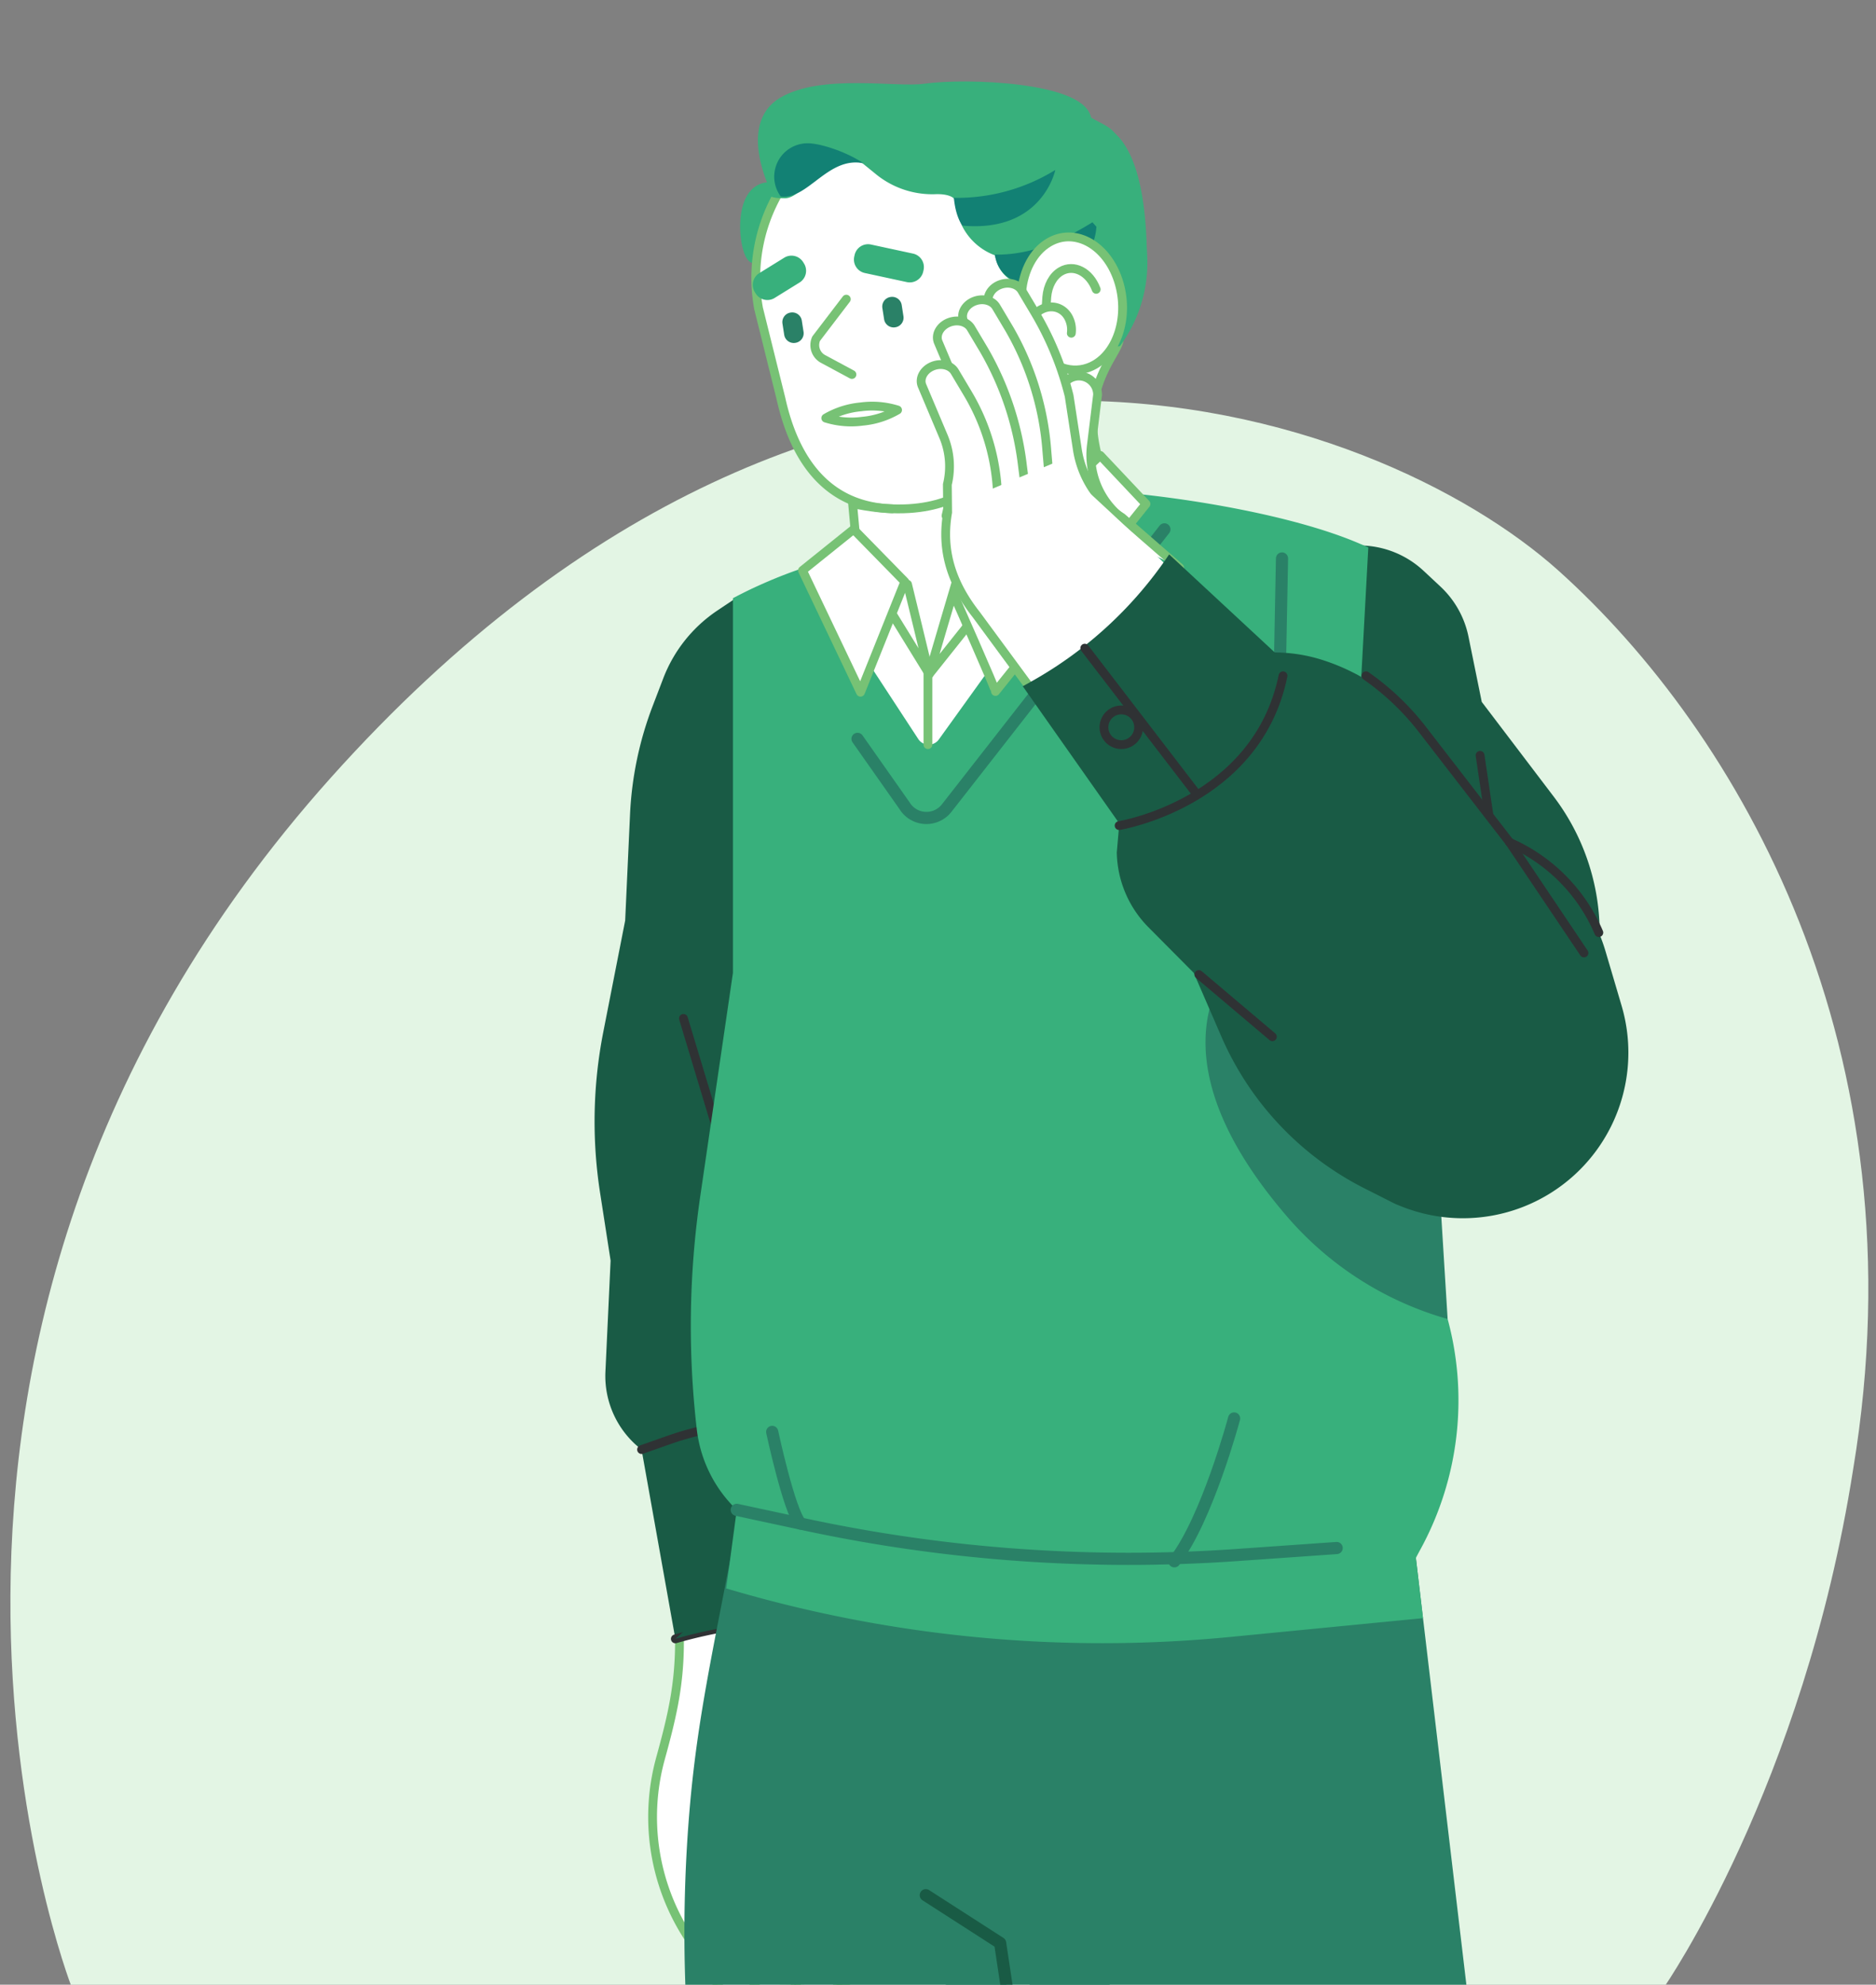
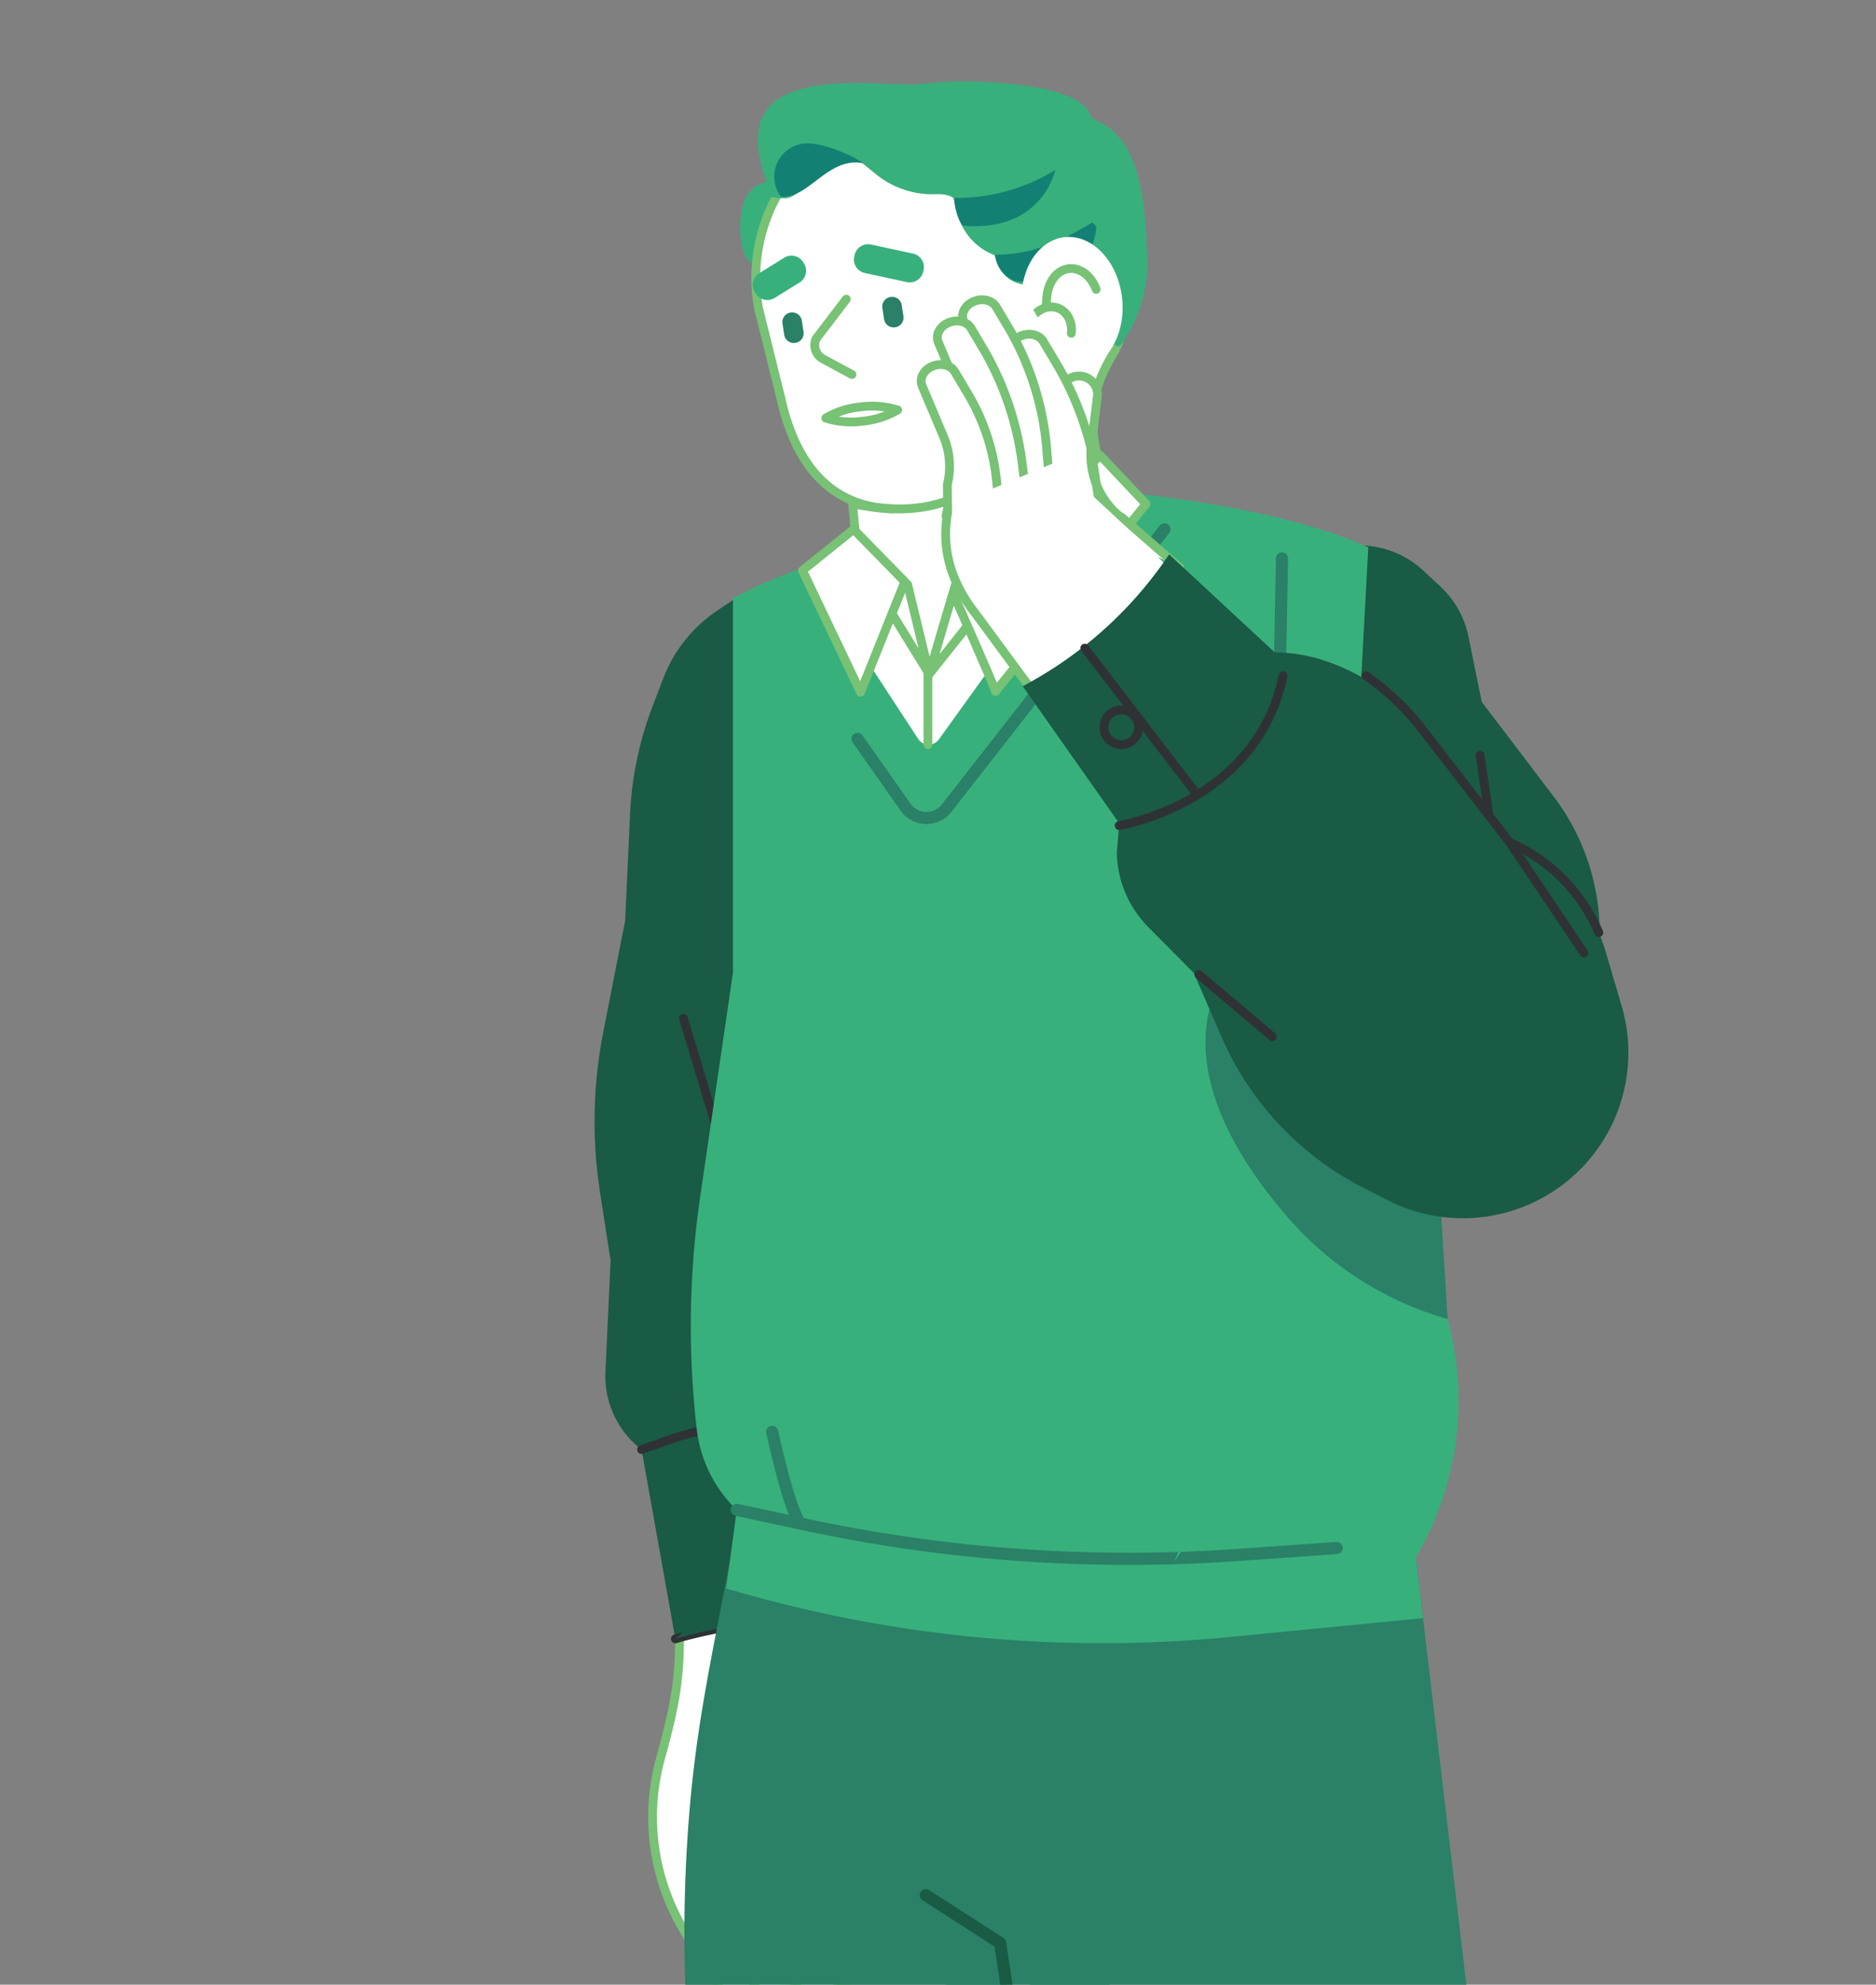
<svg xmlns="http://www.w3.org/2000/svg" width="679" height="718" viewBox="0 0 679 718">
  <rect x="0" y="0" width="679" height="718" fill="#808080" stroke="none" />
  <defs>
    <clipPath id="clip-path">
      <rect id="Rettangolo_31" data-name="Rettangolo 31" width="682" height="717.81" fill="none" />
    </clipPath>
    <clipPath id="clip-path-2">
      <rect id="Rettangolo_12" data-name="Rettangolo 12" width="396.113" height="1247.654" fill="none" />
    </clipPath>
    <clipPath id="clip-_01-coach-healtharea-MouthWash_new">
      <rect width="679" height="718" />
    </clipPath>
  </defs>
  <g id="_01-coach-healtharea-MouthWash_new" data-name="01-coach-healtharea-MouthWash_new" clip-path="url(#clip-_01-coach-healtharea-MouthWash_new)">
    <g id="Raggruppa_67" data-name="Raggruppa 67" transform="translate(-1 1)">
      <g id="Raggruppa_66" data-name="Raggruppa 66" clip-path="url(#clip-path)">
-         <path id="Tracciato_889" data-name="Tracciato 889" d="M26.91,717.81s-90.3-231.8,93.8-437.43,379.47-133.23,444.42-74.89,131.95,172.6,106.6,325.05c-18.01,114.87-68.37,187.27-68.37,187.27Z" fill="#e3f5e4" />
-       </g>
+         </g>
    </g>
    <g id="Raggruppa_39" data-name="Raggruppa 39" transform="translate(215.201 29.561)">
      <g id="Raggruppa_37" data-name="Raggruppa 37" transform="translate(0 -0.002)" clip-path="url(#clip-path-2)">
        <path id="Tracciato_322" data-name="Tracciato 322" d="M343.525,1232.6l-5.473-31.412-30.473-1.977-5.611.372-5.741-.372-29.785,1.977,3.81,21.866-19.506-2.456s7.931,49.464,8.3,58.872l.221,7.146a12.788,12.788,0,0,0,.189,5.177,16.668,16.668,0,0,0,15.6,12.411h42.474l-8.651-17.588h67.178l16.025-8.072c-47.355-9.93-46.538-34.328-48.562-45.943" transform="translate(-11.941 -57.108)" fill="#195b45" />
        <path id="Tracciato_323" data-name="Tracciato 323" d="M170.775,807.246l57.64,392.43H380.3L303.224,548.5l-149.1,1.069" transform="translate(-7.34 -26.119)" fill="#2a8167" />
        <path id="Tracciato_324" data-name="Tracciato 324" d="M89.439,680.707l-6.086-19.2,3.809-36.134s3.719-33.527.118-44.532l1.23-57.867L26.653,535.9l4.973,46.746c.894,19.823-2.2,32.456-6.865,49.386A79.8,79.8,0,0,0,34.4,695.318l10.847,17.393c2.99,4.8,7.951,9.945,13.8,8.051a31.192,31.192,0,0,0,12.609-8.9l14.621-17.135a14.24,14.24,0,0,0,3.167-14.024" transform="translate(-1.048 -24.904)" fill="#fff" />
        <path id="Tracciato_325" data-name="Tracciato 325" d="M89.439,680.707l-6.086-19.2,3.809-36.134s3.719-33.527.118-44.532l1.23-57.867L26.653,535.9l4.973,46.746c.894,19.823-2.2,32.456-6.865,49.386A79.8,79.8,0,0,0,34.4,695.318l10.847,17.393c2.99,4.8,7.951,9.945,13.8,8.051a31.192,31.192,0,0,0,12.609-8.9l14.621-17.135A14.24,14.24,0,0,0,89.439,680.707Z" transform="translate(-1.048 -24.904)" fill="none" stroke="#77c275" stroke-linecap="round" stroke-linejoin="round" stroke-width="3.187" />
        <path id="Tracciato_326" data-name="Tracciato 326" d="M29.03,519.11,17.008,503.778A33.573,33.573,0,0,1,3.926,475.595L5.8,435.411,1.984,410.824a167.835,167.835,0,0,1,1.164-58.078L11.073,312.4,12.833,274a125.613,125.613,0,0,1,8.173-39.166l3.855-10.068a51.769,51.769,0,0,1,19.516-24.486l6.1-4.087a51.765,51.765,0,0,1,26.563-8.72L102.5,347.864l6.179,159.52Z" transform="translate(0 -8.926)" fill="#195b45" />
        <line id="Linea_34" data-name="Linea 34" x2="11.489" y2="38.085" transform="translate(32.164 338.867)" fill="#195b45" />
        <line id="Linea_35" data-name="Linea 35" x2="11.489" y2="38.085" transform="translate(32.164 338.867)" fill="none" stroke="#2f3234" stroke-linecap="round" stroke-linejoin="round" stroke-width="3.187" />
        <path id="Tracciato_327" data-name="Tracciato 327" d="M17.858,519.121l10.135-3.559a104.367,104.367,0,0,1,62.991-1.949l16.769,4.746-1.585,65.02A170.8,170.8,0,0,0,30.088,587.6" transform="translate(-0.85 -24.27)" fill="#195b45" />
        <path id="Tracciato_328" data-name="Tracciato 328" d="M17.858,519.121l10.135-3.559a104.367,104.367,0,0,1,62.991-1.949l16.769,4.746-1.585,65.02A170.8,170.8,0,0,0,30.088,587.6" transform="translate(-0.85 -24.27)" fill="none" stroke="#2f3234" stroke-linecap="round" stroke-linejoin="round" stroke-width="3.187" />
        <path id="Tracciato_329" data-name="Tracciato 329" d="M108.365,518.794l-1.585,65.02A170.8,170.8,0,0,0,30.7,588.032" transform="translate(-1.462 -24.705)" fill="#195b45" />
        <line id="Linea_36" data-name="Linea 36" x1="10.009" y1="69.122" transform="translate(46.99 488.084)" fill="none" stroke="#195b45" stroke-linecap="round" stroke-linejoin="round" stroke-width="3.187" />
        <path id="Tracciato_330" data-name="Tracciato 330" d="M51.612,547.21a6.647,6.647,0,1,1-9.4.122A6.647,6.647,0,0,1,51.612,547.21Z" transform="translate(-1.92 -25.968)" fill="none" stroke="#195b45" stroke-linecap="round" stroke-linejoin="round" stroke-width="3.187" />
        <path id="Tracciato_331" data-name="Tracciato 331" d="M40.6,688.136,62.833,726.19a5.873,5.873,0,0,0,3.741,2.757l3.07.713a5.872,5.872,0,0,0,6.5-8.5L55.735,687.348" transform="translate(-1.933 -32.732)" fill="#fff" />
        <path id="Tracciato_332" data-name="Tracciato 332" d="M40.6,688.136,62.833,726.19a5.873,5.873,0,0,0,3.741,2.757l3.07.713a5.872,5.872,0,0,0,6.5-8.5L55.735,687.348" transform="translate(-1.933 -32.732)" fill="none" stroke="#77c275" stroke-linecap="round" stroke-linejoin="round" stroke-width="3.187" />
        <path id="Tracciato_333" data-name="Tracciato 333" d="M54.286,684.388l22.237,38.054a5.874,5.874,0,0,0,3.741,2.757l3.07.713a5.872,5.872,0,0,0,6.5-8.5L67.509,675.784" transform="translate(-2.585 -32.181)" fill="#fff" />
        <path id="Tracciato_334" data-name="Tracciato 334" d="M54.286,684.388l22.237,38.054a5.874,5.874,0,0,0,3.741,2.757l3.07.713a5.872,5.872,0,0,0,6.5-8.5L67.509,675.784" transform="translate(-2.585 -32.181)" fill="none" stroke="#77c275" stroke-linecap="round" stroke-linejoin="round" stroke-width="3.187" />
        <path id="Tracciato_335" data-name="Tracciato 335" d="M69.318,677.365l15.576,36.313a5.875,5.875,0,0,0,3.141,3.427l2.874,1.291a5.872,5.872,0,0,0,8.018-7.084l-13.9-45.153" transform="translate(-3.301 -31.723)" fill="#fff" />
        <path id="Tracciato_336" data-name="Tracciato 336" d="M69.318,677.365l15.576,36.313a5.875,5.875,0,0,0,3.141,3.427l2.874,1.291a5.872,5.872,0,0,0,8.018-7.084l-13.9-45.153" transform="translate(-3.301 -31.723)" fill="none" stroke="#77c275" stroke-linecap="round" stroke-linejoin="round" stroke-width="3.187" />
        <path id="Tracciato_337" data-name="Tracciato 337" d="M63.436,1208.98l-2.425-19.1,10.09,32.171c-5.649,24.441,6.692,55-40.5,59.543l-14.458.671a11.622,11.622,0,0,0-10.27,6.724,11.019,11.019,0,0,0,10.14,15.331H169.9a15.862,15.862,0,0,0,15.549-12.725l-8.689-82.613Z" transform="translate(-0.237 -56.664)" fill="#195b45" />
        <path id="Tracciato_338" data-name="Tracciato 338" d="M186.886,644.01l4.012-97.558L55.206,538.871l-3.537,16.621c-7.953,41.247-12.543,62.162-15.328,91.569a527.913,527.913,0,0,0-1.75,69.882l18.34,480.982H196.1Z" transform="translate(-1.627 -25.661)" fill="#2a8167" />
        <path id="Tracciato_339" data-name="Tracciato 339" d="M281.269,178.6l9.173-2.435a34.094,34.094,0,0,1,23,9.17l6.108,5.7A34.1,34.1,0,0,1,329.7,209.166l4.8,23.588L360.529,267a81.692,81.692,0,0,1,16.637,47.619l.421,18.867-96.142-14.3Z" transform="translate(-13.395 -8.388)" fill="#195b45" />
        <path id="Tracciato_340" data-name="Tracciato 340" d="M97.094,149.891l2.432,26.218,5.549,75.329s65.612-.91,66.153-1.99-20-93.61-20-93.61Z" transform="translate(-4.624 -7.136)" fill="#fff" />
        <path id="Tracciato_341" data-name="Tracciato 341" d="M97.094,149.891l2.432,26.218,5.549,75.329s65.612-.91,66.153-1.99-20-93.61-20-93.61Z" transform="translate(-4.624 -7.136)" fill="none" stroke="#77c275" stroke-linecap="round" stroke-linejoin="round" stroke-width="3.187" />
        <path id="Tracciato_342" data-name="Tracciato 342" d="M91.584,203.421l.574.945L118.9,245.219a4.514,4.514,0,0,0,7.365.267l64.485-89.636c25.726,2.124,64.137,8.472,87.854,18.665l3.186,1.369L275.382,293.7l29.191,65.41-5.782,55.68,11.026,37.827a112.508,112.508,0,0,1-9.2,85.826c-.622,1.128-1.166,2.148-1.612,3.033l2.578,21.782-69.723,6.8A477.5,477.5,0,0,1,49.4,552.505l3.8-28.428a47.945,47.945,0,0,1-14.461-29.118l-.024-.2a323.919,323.919,0,0,1,1.272-84.085c5.2-35.566,11.829-80.835,11.829-80.835V194.272a172.482,172.482,0,0,1,31.039-12.725l2.239-.672" transform="translate(-1.742 -7.42)" fill="#38b07c" />
        <line id="Linea_37" data-name="Linea 37" x1="0.65" y2="33.798" transform="translate(248.157 172.474)" fill="#38b07c" />
        <line id="Linea_38" data-name="Linea 38" x1="0.65" y2="33.798" transform="translate(248.157 172.474)" fill="none" stroke="#2a8167" stroke-linecap="round" stroke-linejoin="round" stroke-width="4.398" />
        <path id="Tracciato_343" data-name="Tracciato 343" d="M99.932,245.833l17.03,24.21a9.3,9.3,0,0,0,15.233.839l78.81-100.841" transform="translate(-4.759 -8.096)" fill="none" stroke="#2a8167" stroke-linecap="round" stroke-linejoin="round" stroke-width="4.398" />
        <path id="Tracciato_344" data-name="Tracciato 344" d="M283.567,296.561l-2.122-24L219.53,215.974a94.617,94.617,0,0,1-11.065,13.182c4.053,23.75,13.845,60.252,37.506,94.068,0,0-41.964,32.144,14.858,97.915A119.892,119.892,0,0,0,318.681,457.9l-5.923-95.933Z" transform="translate(-9.928 -10.284)" fill="#2a8167" />
        <path id="Tracciato_345" data-name="Tracciato 345" d="M398.556,1307.624H313.762c-6.589,0-11.931-5.8-11.931-12.951,0-6.36,4.253-11.778,10.038-12.788l21.033-3.669a135.17,135.17,0,0,1,46.514,0l21.033,3.669c5.784,1.01,10.038,6.427,10.038,12.788,0,7.152-5.342,12.951-11.931,12.951" transform="translate(-14.374 -60.775)" fill="#195b45" />
        <path id="Tracciato_346" data-name="Tracciato 346" d="M198.88,1014.217c-1.31-10.707-46.1-308.053-46.1-308.053l-26.908-17.3" transform="translate(-5.994 -32.804)" fill="#2a8167" />
        <path id="Tracciato_347" data-name="Tracciato 347" d="M198.88,1014.217c-1.31-10.707-46.1-308.053-46.1-308.053l-26.908-17.3" transform="translate(-5.994 -32.804)" fill="none" stroke="#195b45" stroke-linecap="round" stroke-linejoin="round" stroke-width="4.398" />
        <path id="Tracciato_348" data-name="Tracciato 348" d="M71.176,45.437a13.327,13.327,0,0,0-5.5,6.235C63.516,56.841,63.04,64.62,60.827,65.8c-4.054,2.163-8.717-30.272,8.75-25.407" transform="translate(-2.717 -1.898)" fill="#38b07c" />
        <path id="Tracciato_349" data-name="Tracciato 349" d="M71.176,45.437a13.327,13.327,0,0,0-5.5,6.235C63.516,56.841,63.04,64.62,60.827,65.8c-4.054,2.163-8.717-30.272,8.75-25.407" transform="translate(-2.717 -1.898)" fill="none" stroke="#38b07c" stroke-linecap="round" stroke-linejoin="round" stroke-width="3.299" />
        <path id="Tracciato_350" data-name="Tracciato 350" d="M180.993,145.721l4.116-9.46c-7-25.544,7.3-37.329,7.661-42.664l4.788-13.829-4.529-2.447,3.717,1.609c1.209-7,2.977-15.821,1.519-23.487-4.624-24.308-19.021-43.939-43.3-48.721a61.036,61.036,0,0,0-24.1.088,60.926,60.926,0,0,0-21.7,4.575A61.276,61.276,0,0,0,62.183,81.773l-.007,0,.043.238c.011.062.022.125.032.186l8.124,32.709c4.776,21.509,16.206,39.059,40.237,39.853" transform="translate(-2.917 -0.263)" fill="#fff" />
        <path id="Tracciato_351" data-name="Tracciato 351" d="M180.993,145.721l4.116-9.46c-7-25.544,7.3-37.329,7.661-42.664l4.788-13.829-4.529-2.447,3.717,1.609c1.209-7,2.977-15.821,1.519-23.487-4.624-24.308-19.021-43.939-43.3-48.721a61.036,61.036,0,0,0-24.1.088,60.926,60.926,0,0,0-21.7,4.575A61.276,61.276,0,0,0,62.183,81.773l-.007,0,.043.238c.011.062.022.125.032.186l8.124,32.709c4.776,21.509,16.206,39.059,40.237,39.853" transform="translate(-2.917 -0.263)" fill="none" stroke="#77c275" stroke-linecap="round" stroke-linejoin="round" stroke-width="3.187" />
        <path id="Tracciato_352" data-name="Tracciato 352" d="M101.5,183.167c.207.541,24.453,39.856,24.453,39.856-.135-.811-7.844-32.481-7.844-32.481Z" transform="translate(-4.834 -8.721)" fill="#fff" />
        <path id="Tracciato_353" data-name="Tracciato 353" d="M101.5,183.167c.207.541,24.453,39.856,24.453,39.856-.135-.811-7.844-32.481-7.844-32.481Z" transform="translate(-4.834 -8.721)" fill="none" stroke="#77c275" stroke-linecap="round" stroke-linejoin="round" stroke-width="3.187" />
        <path id="Tracciato_354" data-name="Tracciato 354" d="M151.161,192.928c-.207.541-23.984,30.315-23.984,30.315.135-.81,10.4-35.437,10.4-35.437Z" transform="translate(-6.057 -8.942)" fill="#fff" />
        <path id="Tracciato_355" data-name="Tracciato 355" d="M151.161,192.928c-.207.541-23.984,30.315-23.984,30.315.135-.81,10.4-35.437,10.4-35.437Z" transform="translate(-6.057 -8.942)" fill="none" stroke="#77c275" stroke-linecap="round" stroke-linejoin="round" stroke-width="3.187" />
        <path id="Tracciato_356" data-name="Tracciato 356" d="M189.51,141.944l16.569,17.568L151.6,227.355c.1-.682-15.252-35.359-15.252-35.359Z" transform="translate(-6.493 -6.758)" fill="#fff" />
        <path id="Tracciato_357" data-name="Tracciato 357" d="M189.51,141.944l16.569,17.568L151.6,227.355c.1-.682-15.252-35.359-15.252-35.359Z" transform="translate(-6.493 -6.758)" fill="none" stroke="#77c275" stroke-linecap="round" stroke-linejoin="round" stroke-width="3.187" />
        <path id="Tracciato_358" data-name="Tracciato 358" d="M102.11,12.344c-4.7-4.866-5.935,8.877-12.981,10.083C77.642,24.391,68.392,24.8,70.411,36.608c0,0-8.969,4.548,1.15,4.571,7.166.685,12.939-18.322,29.111-12.542l4.761,3.859a31.174,31.174,0,0,0,20.859,7.225c4.416-.2,8.532.878,8.727,4.07a20.637,20.637,0,0,0,13.866,18.252l1.008,3.032a12.041,12.041,0,0,0,.7,1.687c3.524,6.921,13.211,7.7,18.449,1.968l3.566-3.9,4.715,22.384,15.4,7.558,1.043-1.556a49.6,49.6,0,0,0,8.341-29.939l-.179-3.661c-.382-11.843-1.93-29.508-9.638-38.507l-1.734-1.79c-2.319-2.709-5.858-3.542-9.307-6.022C166.132,2.426,143.962.066,125.969,4.85Z" transform="translate(-3.179 -0.117)" fill="#38b07c" />
        <path id="Tracciato_359" data-name="Tracciato 359" d="M102.11,12.344c-4.7-4.866-5.935,8.877-12.981,10.083C77.642,24.391,68.392,24.8,70.411,36.608c0,0-8.969,4.548,1.15,4.571,7.166.685,12.939-18.322,29.111-12.542l4.761,3.859a31.174,31.174,0,0,0,20.859,7.225c4.416-.2,8.532.878,8.727,4.07a20.637,20.637,0,0,0,13.866,18.252l1.008,3.032a12.041,12.041,0,0,0,.7,1.687c3.524,6.921,13.211,7.7,18.449,1.968l3.566-3.9,4.715,22.384,15.4,7.558,1.043-1.556a49.6,49.6,0,0,0,8.341-29.939l-.179-3.661c-.382-11.843-1.93-29.508-9.638-38.507l-1.734-1.79c-2.319-2.709-5.858-3.542-9.307-6.022C166.132,2.426,143.962.066,125.969,4.85Z" transform="translate(-3.179 -0.117)" fill="none" stroke="#38b07c" stroke-linecap="round" stroke-linejoin="round" stroke-width="2.199" />
        <path id="Tracciato_360" data-name="Tracciato 360" d="M152.161,65.088h0c12.941.213,24.264-4.9,35.282-11.691l1.429,1.61s-.331,22.243-29.252,19.675a11.316,11.316,0,0,1-7.458-9.593" transform="translate(-7.246 -2.541)" fill="#128174" />
        <path id="Tracciato_361" data-name="Tracciato 361" d="M162.32,78.844c.657-7.71,4.189-14.606,9.9-17.93,9.014-5.249,20.042.394,24.631,12.6s1,26.361-8.011,31.61c-6.761,3.936-14.653,1.747-20.114-4.745" transform="translate(-7.73 -2.806)" fill="#fff" />
-         <path id="Tracciato_362" data-name="Tracciato 362" d="M162.32,78.844c.657-7.71,4.189-14.606,9.9-17.93,9.014-5.249,20.042.394,24.631,12.6s1,26.361-8.011,31.61c-6.761,3.936-14.653,1.747-20.114-4.745" transform="translate(-7.73 -2.806)" fill="none" stroke="#77c275" stroke-linecap="round" stroke-linejoin="round" stroke-width="3.187" />
        <path id="Tracciato_363" data-name="Tracciato 363" d="M189.729,78.491c-2.375-6.322-8.086-9.243-12.753-6.526-2.955,1.722-4.785,5.291-5.125,9.284l-.23,3.466" transform="translate(-8.173 -3.377)" fill="#fff" />
        <path id="Tracciato_364" data-name="Tracciato 364" d="M189.729,78.491c-2.375-6.322-8.086-9.243-12.753-6.526-2.955,1.722-4.785,5.291-5.125,9.284l-.23,3.466" transform="translate(-8.173 -3.377)" fill="none" stroke="#77c275" stroke-linecap="round" stroke-linejoin="round" stroke-width="3.187" />
        <path id="Tracciato_365" data-name="Tracciato 365" d="M180.548,95.063a9.5,9.5,0,0,0-1.266-6.127c-2.476-3.971-7.551-4.543-11.336-1.277" transform="translate(-7.998 -4.072)" fill="#fff" />
        <path id="Tracciato_366" data-name="Tracciato 366" d="M180.548,95.063a9.5,9.5,0,0,0-1.266-6.127c-2.476-3.971-7.551-4.543-11.336-1.277" transform="translate(-7.998 -4.072)" fill="none" stroke="#77c275" stroke-linecap="round" stroke-linejoin="round" stroke-width="3.187" />
        <path id="Tracciato_367" data-name="Tracciato 367" d="M95.094,82.6,84.186,96.883a5.706,5.706,0,0,0,2.293,7.238l10.651,5.73" transform="translate(-3.985 -3.932)" fill="#fff" />
        <path id="Tracciato_368" data-name="Tracciato 368" d="M95.094,82.6,84.186,96.883a5.706,5.706,0,0,0,2.293,7.238l10.651,5.73" transform="translate(-3.985 -3.932)" fill="none" stroke="#77c275" stroke-linecap="round" stroke-linejoin="round" stroke-width="3.187" />
        <path id="Tracciato_369" data-name="Tracciato 369" d="M119.7,66.82l-15.218-3.28a3.337,3.337,0,0,0-3.98,2.537l-.124.557a3.34,3.34,0,0,0,2.539,3.98L118.135,73.9a3.339,3.339,0,0,0,3.981-2.54l.123-.555a3.337,3.337,0,0,0-2.538-3.98" transform="translate(-4.777 -3.02)" fill="#38b07c" />
        <path id="Tracciato_370" data-name="Tracciato 370" d="M119.7,66.82l-15.218-3.28a3.337,3.337,0,0,0-3.98,2.537l-.124.557a3.34,3.34,0,0,0,2.539,3.98L118.135,73.9a3.339,3.339,0,0,0,3.981-2.54l.123-.555A3.337,3.337,0,0,0,119.7,66.82Z" transform="translate(-4.777 -3.02)" fill="none" stroke="#38b07c" stroke-linecap="round" stroke-linejoin="round" stroke-width="3.299" />
        <path id="Tracciato_371" data-name="Tracciato 371" d="M76.268,74.472l-9.015,5.581a3.338,3.338,0,0,1-4.6-1.082l-.3-.484a3.339,3.339,0,0,1,1.082-4.6l9.014-5.581a3.338,3.338,0,0,1,4.6,1.081l.3.485a3.338,3.338,0,0,1-1.081,4.6" transform="translate(-2.946 -3.227)" fill="#38b07c" />
        <path id="Tracciato_372" data-name="Tracciato 372" d="M76.268,74.472l-9.015,5.581a3.338,3.338,0,0,1-4.6-1.082l-.3-.484a3.339,3.339,0,0,1,1.082-4.6l9.014-5.581a3.338,3.338,0,0,1,4.6,1.081l.3.485A3.338,3.338,0,0,1,76.268,74.472Z" transform="translate(-2.946 -3.227)" fill="none" stroke="#38b07c" stroke-linecap="round" stroke-linejoin="round" stroke-width="3.299" />
        <path id="Tracciato_373" data-name="Tracciato 373" d="M140.681,154.23s-11.953,11.8-40.749,6.123" transform="translate(-4.759 -7.343)" fill="none" stroke="#77c275" stroke-linecap="round" stroke-linejoin="round" stroke-width="3.187" />
        <path id="Tracciato_374" data-name="Tracciato 374" d="M197.35,237.143l30.993,22.344c-.315-.422-.865-59.035-1.086-56.941" transform="translate(-9.398 -9.641)" fill="none" stroke="#128174" stroke-linecap="round" stroke-linejoin="round" stroke-width="3.187" />
        <path id="Tracciato_375" data-name="Tracciato 375" d="M68.446,39.247S56.536,16.064,70.861,7.416s41.265-3.511,51.6-4.96c15.419-2.163,55.979-.446,58.648,10.8.441,1.86-19.05,5.539-19.05,5.539l-47.438,1.8L93.583,18.705,68.817,40.328" transform="translate(-3.038 -0.077)" fill="#38b07c" />
        <path id="Tracciato_376" data-name="Tracciato 376" d="M68.446,39.247S56.536,16.064,70.861,7.416s41.265-3.511,51.6-4.96c15.419-2.163,55.979-.446,58.648,10.8.441,1.86-19.05,5.539-19.05,5.539l-47.438,1.8L93.583,18.705,68.817,40.328" transform="translate(-3.038 -0.077)" fill="none" stroke="#38b07c" stroke-linecap="round" stroke-linejoin="round" stroke-width="3.299" />
        <path id="Tracciato_377" data-name="Tracciato 377" d="M100.536,30.614c-5.757-3.962-15.4-7.229-20.139-7.229a12.077,12.077,0,0,0-9.769,19.239c9.769,1.352,17.087-14.6,29.907-12.009" transform="translate(-3.252 -1.112)" fill="#128174" />
        <path id="Tracciato_378" data-name="Tracciato 378" d="M177.9,122.979c-.123-6.752-4.526-11.416-9.833-10.418-3.361.632-6.28,3.385-7.937,7.033l-1.377,3.188" transform="translate(-7.56 -5.352)" fill="#fff" />
        <path id="Tracciato_379" data-name="Tracciato 379" d="M177.9,122.979c-.123-6.752-4.526-11.416-9.833-10.418-3.361.632-6.28,3.385-7.937,7.033l-1.377,3.188" transform="translate(-7.56 -5.352)" fill="none" stroke="#77c275" stroke-linecap="round" stroke-linejoin="round" stroke-width="3.187" />
        <path id="Tracciato_380" data-name="Tracciato 380" d="M163.9,135.459a9.5,9.5,0,0,0,.858-6.2c-1-4.57-5.6-6.809-10.254-5" transform="translate(-7.358 -5.886)" fill="#fff" />
        <path id="Tracciato_381" data-name="Tracciato 381" d="M163.9,135.459a9.5,9.5,0,0,0,.858-6.2c-1-4.57-5.6-6.809-10.254-5" transform="translate(-7.358 -5.886)" fill="none" stroke="#77c275" stroke-linecap="round" stroke-linejoin="round" stroke-width="3.187" />
        <line id="Linea_39" data-name="Linea 39" x2="17.004" y2="3.002" transform="translate(174.873 182.936)" fill="#fff" />
        <line id="Linea_40" data-name="Linea 40" x2="17.004" y2="3.002" transform="translate(174.873 182.936)" fill="none" stroke="#38b07c" stroke-linecap="round" stroke-linejoin="round" stroke-width="3.187" />
        <path id="Tracciato_382" data-name="Tracciato 382" d="M170.366,169.984l6.345-52.249a6.753,6.753,0,0,1,13.457.838l-2.238,18.285a28.889,28.889,0,0,0,10.3,25.8" transform="translate(-8.113 -5.322)" fill="#fff" />
        <path id="Tracciato_383" data-name="Tracciato 383" d="M170.366,169.984l6.345-52.249a6.753,6.753,0,0,1,13.457.838l-2.238,18.285a28.889,28.889,0,0,0,10.3,25.8" transform="translate(-8.113 -5.322)" fill="none" stroke="#77c275" stroke-linecap="round" stroke-linejoin="round" stroke-width="3.187" />
        <path id="Tracciato_384" data-name="Tracciato 384" d="M152.712,147.013l6.335-27.079a27.767,27.767,0,0,0-1.354-17.253l-7.787-18.446c-1.19-2.822.81-6.17,4.367-7.308,2.982-.953,6.116-.029,7.441,2.2l4.629,7.767a112.033,112.033,0,0,1,12.538,30.4l2.968,19.365A35.48,35.48,0,0,0,198,161.294l20.881,18.161" transform="translate(-7.123 -3.644)" fill="#fff" />
-         <path id="Tracciato_385" data-name="Tracciato 385" d="M152.712,147.013l6.335-27.079a27.767,27.767,0,0,0-1.354-17.253l-7.787-18.446c-1.19-2.822.81-6.17,4.367-7.308,2.982-.953,6.116-.029,7.441,2.2l4.629,7.767a112.033,112.033,0,0,1,12.538,30.4l2.968,19.365A35.48,35.48,0,0,0,198,161.294l20.881,18.161" transform="translate(-7.123 -3.644)" fill="none" stroke="#77c275" stroke-linecap="round" stroke-linejoin="round" stroke-width="3.187" />
+         <path id="Tracciato_385" data-name="Tracciato 385" d="M152.712,147.013l6.335-27.079a27.767,27.767,0,0,0-1.354-17.253c-1.19-2.822.81-6.17,4.367-7.308,2.982-.953,6.116-.029,7.441,2.2l4.629,7.767a112.033,112.033,0,0,1,12.538,30.4l2.968,19.365A35.48,35.48,0,0,0,198,161.294l20.881,18.161" transform="translate(-7.123 -3.644)" fill="none" stroke="#77c275" stroke-linecap="round" stroke-linejoin="round" stroke-width="3.187" />
        <path id="Tracciato_386" data-name="Tracciato 386" d="M143,153.286l6.335-27.079a27.767,27.767,0,0,0-1.354-17.253L140.2,90.508c-1.19-2.822.81-6.17,4.367-7.308,2.982-.953,6.116-.029,7.441,2.2l4.629,7.767c.057.1.114.19.17.287a103.266,103.266,0,0,1,13.544,43.974l1.3,15.281" transform="translate(-6.66 -3.943)" fill="#fff" />
        <path id="Tracciato_387" data-name="Tracciato 387" d="M143,153.286l6.335-27.079a27.767,27.767,0,0,0-1.354-17.253L140.2,90.508c-1.19-2.822.81-6.17,4.367-7.308,2.982-.953,6.116-.029,7.441,2.2l4.629,7.767c.057.1.114.19.17.287a103.266,103.266,0,0,1,13.544,43.974l1.3,15.281" transform="translate(-6.66 -3.943)" fill="none" stroke="#77c275" stroke-linecap="round" stroke-linejoin="round" stroke-width="3.187" />
        <path id="Tracciato_388" data-name="Tracciato 388" d="M133.412,161.343l6.335-27.079a27.761,27.761,0,0,0-1.354-17.253l-7.787-18.446c-1.19-2.822.81-6.17,4.368-7.308,2.981-.953,6.116-.029,7.44,2.2l4.629,7.767c.057.1.115.19.17.287a109.124,109.124,0,0,1,13.869,41.832l1.606,12.535" transform="translate(-6.203 -4.326)" fill="#fff" />
        <path id="Tracciato_389" data-name="Tracciato 389" d="M133.412,161.343l6.335-27.079a27.761,27.761,0,0,0-1.354-17.253l-7.787-18.446c-1.19-2.822.81-6.17,4.368-7.308,2.981-.953,6.116-.029,7.44,2.2l4.629,7.767c.057.1.115.19.17.287a109.124,109.124,0,0,1,13.869,41.832l1.606,12.535" transform="translate(-6.203 -4.326)" fill="none" stroke="#77c275" stroke-linecap="round" stroke-linejoin="round" stroke-width="3.187" />
        <path id="Tracciato_390" data-name="Tracciato 390" d="M150.988,168.573l.272-2.278a76.62,76.62,0,0,0-10.2-48.225l-.17-.286-4.629-7.767c-1.326-2.225-4.46-3.149-7.442-2.2-3.556,1.137-5.557,4.486-4.367,7.307l7.787,18.446a27.777,27.777,0,0,1,1.355,17.254l.1,10.129c-.043.231-.091.517-.144.851-1.983,12.659,1.226,24.35,10.547,36.155l30.322,41.172" transform="translate(-5.91 -5.115)" fill="#fff" />
        <path id="Tracciato_391" data-name="Tracciato 391" d="M150.988,168.573l.272-2.278a76.62,76.62,0,0,0-10.2-48.225l-.17-.286-4.629-7.767c-1.326-2.225-4.46-3.149-7.442-2.2-3.556,1.137-5.557,4.486-4.367,7.307l7.787,18.446a27.777,27.777,0,0,1,1.355,17.254l.1,10.129c-.043.231-.091.517-.144.851-1.983,12.659,1.226,24.35,10.547,36.155l30.322,41.172" transform="translate(-5.91 -5.115)" fill="none" stroke="#77c275" stroke-linecap="round" stroke-linejoin="round" stroke-width="3.187" />
        <path id="Tracciato_392" data-name="Tracciato 392" d="M215.771,183.959c0-1.081-41.8-39.488-41.8-39.488l-29.178,12.2s1.18,14.993,1.462,16.117,24.95,65.56,24.95,65.56L195.8,236.41Z" transform="translate(-6.895 -6.878)" fill="#fff" />
        <circle id="Ellisse_4" data-name="Ellisse 4" cx="6.127" cy="6.127" r="6.127" transform="translate(195.348 224.499)" fill="none" stroke="#128174" stroke-linecap="round" stroke-linejoin="round" stroke-width="3.187" />
        <path id="Tracciato_393" data-name="Tracciato 393" d="M136.542,43.609h0a67.8,67.8,0,0,0,36.69-10.069l.02-.012s-4.6,22.708-33.516,20.14c0,0-2.47-2.548-3.194-10.058" transform="translate(-6.503 -1.595)" fill="#128174" />
        <path id="Tracciato_394" data-name="Tracciato 394" d="M87.862,127.563a30.608,30.608,0,0,0,13.283,1.131,30.607,30.607,0,0,0,12.7-4.061,30.593,30.593,0,0,0-13.283-1.131,30.607,30.607,0,0,0-12.7,4.061" transform="translate(-4.184 -5.868)" fill="#fff" />
        <path id="Tracciato_395" data-name="Tracciato 395" d="M87.862,127.563a30.608,30.608,0,0,0,13.283,1.131,30.607,30.607,0,0,0,12.7-4.061,30.593,30.593,0,0,0-13.283-1.131A30.607,30.607,0,0,0,87.862,127.563Z" transform="translate(-4.184 -5.868)" fill="none" stroke="#77c275" stroke-linecap="round" stroke-linejoin="round" stroke-width="3.187" />
        <path id="Tracciato_396" data-name="Tracciato 396" d="M97.519,170.041l-18.51,14.866,21.008,44.058,16.032-40Z" transform="translate(-3.763 -8.096)" fill="#fff" />
        <path id="Tracciato_397" data-name="Tracciato 397" d="M97.519,170.041l-18.51,14.866,21.008,44.058,16.032-40Z" transform="translate(-3.763 -8.096)" fill="none" stroke="#77c275" stroke-linecap="round" stroke-linejoin="round" stroke-width="3.187" />
        <line id="Linea_41" data-name="Linea 41" y2="26.348" transform="translate(120.655 213.48)" fill="#fff" />
        <line id="Linea_42" data-name="Linea 42" y2="26.348" transform="translate(120.655 213.48)" fill="none" stroke="#77c275" stroke-linecap="round" stroke-linejoin="round" stroke-width="3.187" />
        <path id="Tracciato_398" data-name="Tracciato 398" d="M54.034,542.49l24.388,5.242A558.86,558.86,0,0,0,234.937,558.84l36.229-2.54" transform="translate(-2.573 -25.833)" fill="#38b07c" />
        <path id="Tracciato_399" data-name="Tracciato 399" d="M54.034,542.49l24.388,5.242A558.86,558.86,0,0,0,234.937,558.84l36.229-2.54" transform="translate(-2.573 -25.833)" fill="none" stroke="#2a8167" stroke-linecap="round" stroke-linejoin="round" stroke-width="4.398" />
        <path id="Tracciato_400" data-name="Tracciato 400" d="M67.5,512.877s6.2,28.859,10.29,33.169" transform="translate(-3.215 -24.423)" fill="#38b07c" />
        <path id="Tracciato_401" data-name="Tracciato 401" d="M67.5,512.877s6.2,28.859,10.29,33.169" transform="translate(-3.215 -24.423)" fill="none" stroke="#2a8167" stroke-linecap="round" stroke-linejoin="round" stroke-width="4.398" />
        <path id="Tracciato_402" data-name="Tracciato 402" d="M215.709,179.548a145.822,145.822,0,0,1-50.342,46.245l-2.635,1.462,38.246,54.327,9.083-4.508a98.513,98.513,0,0,0,42.813-41.3l7.838-14.464Z" transform="translate(-7.75 -8.549)" fill="#195b45" />
        <path id="Tracciato_403" data-name="Tracciato 403" d="M202.273,266.059l-2.432,7.163-1.379,15.946A39.418,39.418,0,0,0,209.9,316.2l16.425,16.539,9.971,22.985a111.133,111.133,0,0,0,51.8,54.945l11.208,5.669,2.07.831A59.915,59.915,0,0,0,381.169,344.6l-5.824-19.717a62.243,62.243,0,0,0-34.684-39.364l-31.269-40.448a74.874,74.874,0,0,0-36.757-25.627,56.993,56.993,0,0,0-22.276-2.4L204.8,221.19Z" transform="translate(-9.451 -10.324)" fill="#195b45" />
        <path id="Tracciato_404" data-name="Tracciato 404" d="M380.039,321.585a62.241,62.241,0,0,0-32.266-32.63" transform="translate(-16.562 -13.759)" fill="#195b45" />
        <path id="Tracciato_405" data-name="Tracciato 405" d="M380.039,321.585a62.241,62.241,0,0,0-32.266-32.63" transform="translate(-16.562 -13.759)" fill="none" stroke="#2f3234" stroke-linecap="round" stroke-linejoin="round" stroke-width="3.187" />
        <path id="Tracciato_406" data-name="Tracciato 406" d="M345.172,285.941,313.9,245.492a93,93,0,0,0-20.737-19.83" transform="translate(-13.962 -10.745)" fill="#195b45" />
        <path id="Tracciato_407" data-name="Tracciato 407" d="M345.172,285.941,313.9,245.492a93,93,0,0,0-20.737-19.83" transform="translate(-13.962 -10.745)" fill="none" stroke="#2f3234" stroke-linecap="round" stroke-linejoin="round" stroke-width="3.187" />
        <path id="Tracciato_408" data-name="Tracciato 408" d="M199.346,279.86s49.865-8.109,59.325-54.193" transform="translate(-9.494 -10.745)" fill="#195b45" />
        <path id="Tracciato_409" data-name="Tracciato 409" d="M199.346,279.86s49.865-8.109,59.325-54.193" transform="translate(-9.494 -10.745)" fill="none" stroke="#2f3234" stroke-linecap="round" stroke-linejoin="round" stroke-width="3.187" />
        <line id="Linea_43" data-name="Linea 43" x2="40.138" y2="52.301" transform="translate(177.416 204.921)" fill="#195b45" />
        <line id="Linea_44" data-name="Linea 44" x2="40.138" y2="52.301" transform="translate(177.416 204.921)" fill="none" stroke="#2f3234" stroke-linecap="round" stroke-linejoin="round" stroke-width="3.187" />
        <path id="Tracciato_410" data-name="Tracciato 410" d="M206.135,244.915a6.275,6.275,0,1,0-6.275,6.275,6.275,6.275,0,0,0,6.275-6.275" transform="translate(-9.219 -11.363)" fill="#195b45" />
        <path id="Tracciato_411" data-name="Tracciato 411" d="M206.135,244.915a6.275,6.275,0,1,0-6.275,6.275A6.275,6.275,0,0,0,206.135,244.915Z" transform="translate(-9.219 -11.363)" fill="none" stroke="#2f3234" stroke-linecap="round" stroke-linejoin="round" stroke-width="3.187" />
        <line id="Linea_45" data-name="Linea 45" x2="26.624" y2="22.513" transform="translate(218.7 322.989)" fill="#195b45" />
        <line id="Linea_46" data-name="Linea 46" x2="26.624" y2="22.513" transform="translate(218.7 322.989)" fill="none" stroke="#2f3234" stroke-linecap="round" stroke-linejoin="round" stroke-width="3.187" />
        <line id="Linea_47" data-name="Linea 47" x2="26.894" y2="40.003" transform="translate(331.211 275.196)" fill="#195b45" />
        <line id="Linea_48" data-name="Linea 48" x2="26.894" y2="40.003" transform="translate(331.211 275.196)" fill="none" stroke="#2f3234" stroke-linecap="round" stroke-linejoin="round" stroke-width="3.187" />
        <path id="Tracciato_412" data-name="Tracciato 412" d="M241.968,507.773s-9.73,36.367-21.623,51.681" transform="translate(-10.494 -24.18)" fill="#38b07c" />
-         <path id="Tracciato_413" data-name="Tracciato 413" d="M241.968,507.773s-9.73,36.367-21.623,51.681" transform="translate(-10.494 -24.18)" fill="none" stroke="#2a8167" stroke-linecap="round" stroke-linejoin="round" stroke-width="4.398" />
        <line id="Linea_49" data-name="Linea 49" x2="3.175" y2="21.392" transform="translate(320.496 243.702)" fill="#195b45" />
        <line id="Linea_50" data-name="Linea 50" x2="3.175" y2="21.392" transform="translate(320.496 243.702)" fill="none" stroke="#2f3234" stroke-linecap="round" stroke-linejoin="round" stroke-width="3.187" />
        <path id="Tracciato_414" data-name="Tracciato 414" d="M113.912,90.661l-.209.032a1.238,1.238,0,0,1-1.413-1.032l-.65-4.179a1.237,1.237,0,0,1,1.032-1.413l.209-.032a1.238,1.238,0,0,1,1.413,1.032l.65,4.179a1.238,1.238,0,0,1-1.032,1.413" transform="translate(-5.316 -4)" fill="#2a8167" />
        <path id="Rettangolo_10" data-name="Rettangolo 10" d="M1.3,0h.087a1.3,1.3,0,0,1,1.3,1.3V5.4a1.3,1.3,0,0,1-1.3,1.3H1.3A1.3,1.3,0,0,1,0,5.405V1.3A1.3,1.3,0,0,1,1.3,0Z" transform="translate(106.134 80.259) rotate(-8.839)" fill="none" stroke="#2a8167" stroke-miterlimit="10" stroke-width="4.398" />
        <path id="Tracciato_415" data-name="Tracciato 415" d="M75.947,96.573l-.209.032a1.238,1.238,0,0,1-1.413-1.033l-.65-4.178a1.237,1.237,0,0,1,1.032-1.413l.209-.033a1.238,1.238,0,0,1,1.413,1.033l.65,4.179a1.238,1.238,0,0,1-1.032,1.413" transform="translate(-3.508 -4.281)" fill="#2a8167" />
        <path id="Rettangolo_11" data-name="Rettangolo 11" d="M1.3,0h.087a1.3,1.3,0,0,1,1.3,1.3V5.4a1.3,1.3,0,0,1-1.3,1.3H1.3A1.3,1.3,0,0,1,0,5.4V1.3A1.3,1.3,0,0,1,1.3,0Z" transform="translate(69.977 85.889) rotate(-8.839)" fill="none" stroke="#2a8167" stroke-miterlimit="10" stroke-width="4.398" />
      </g>
    </g>
  </g>
</svg>